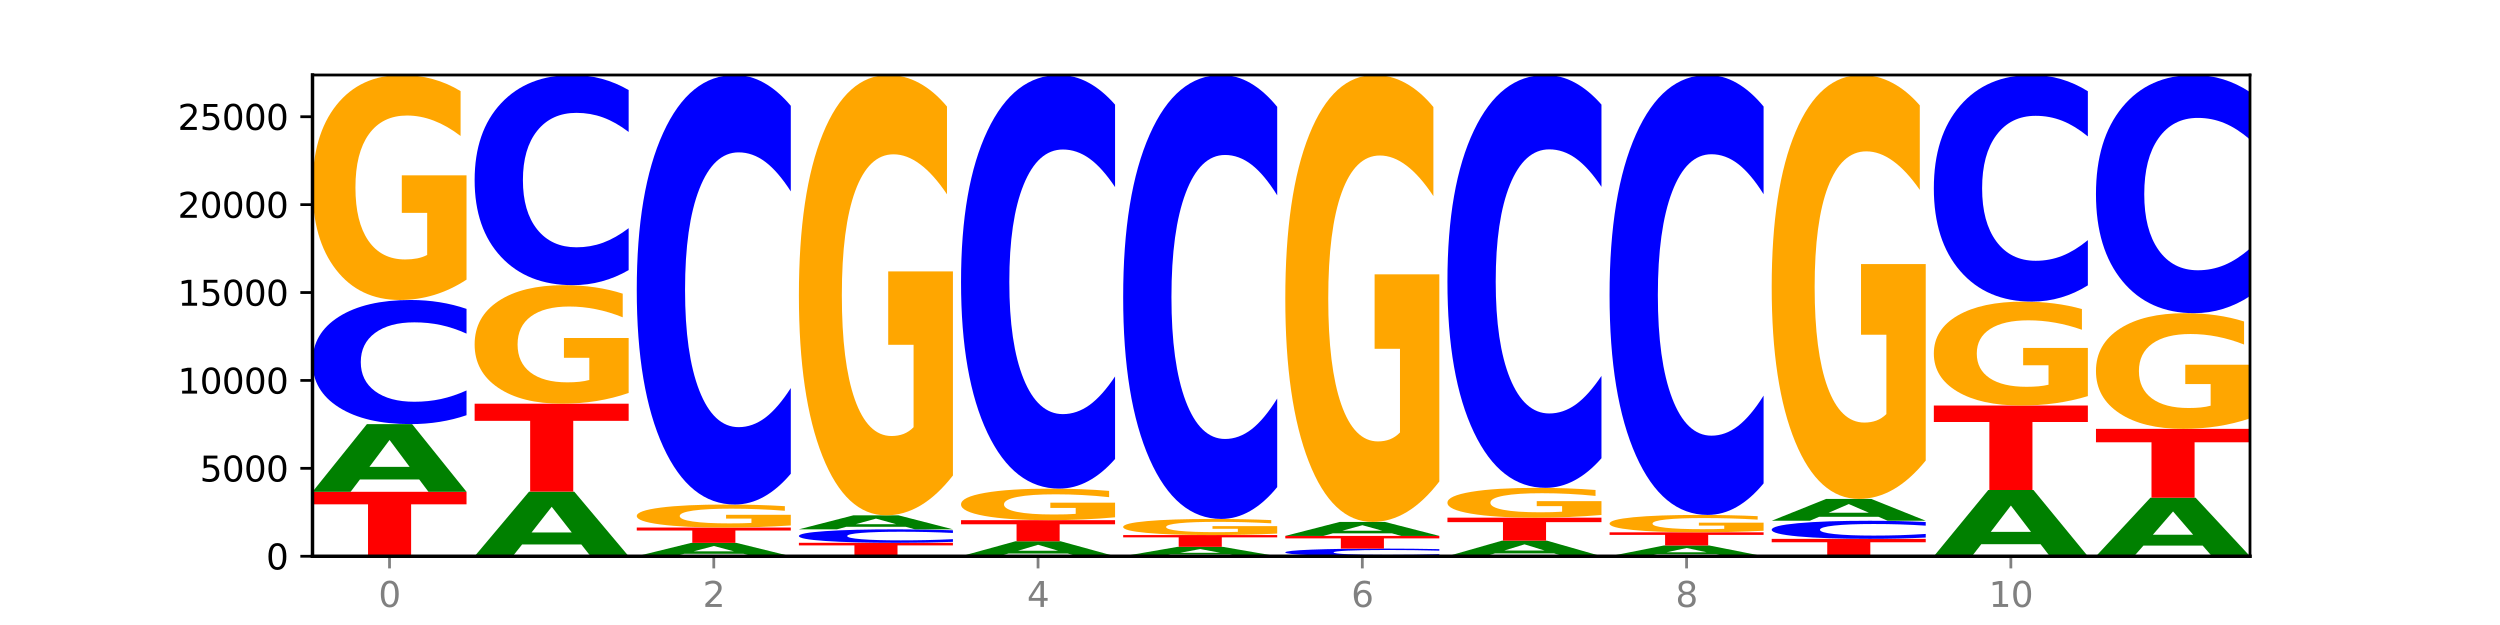
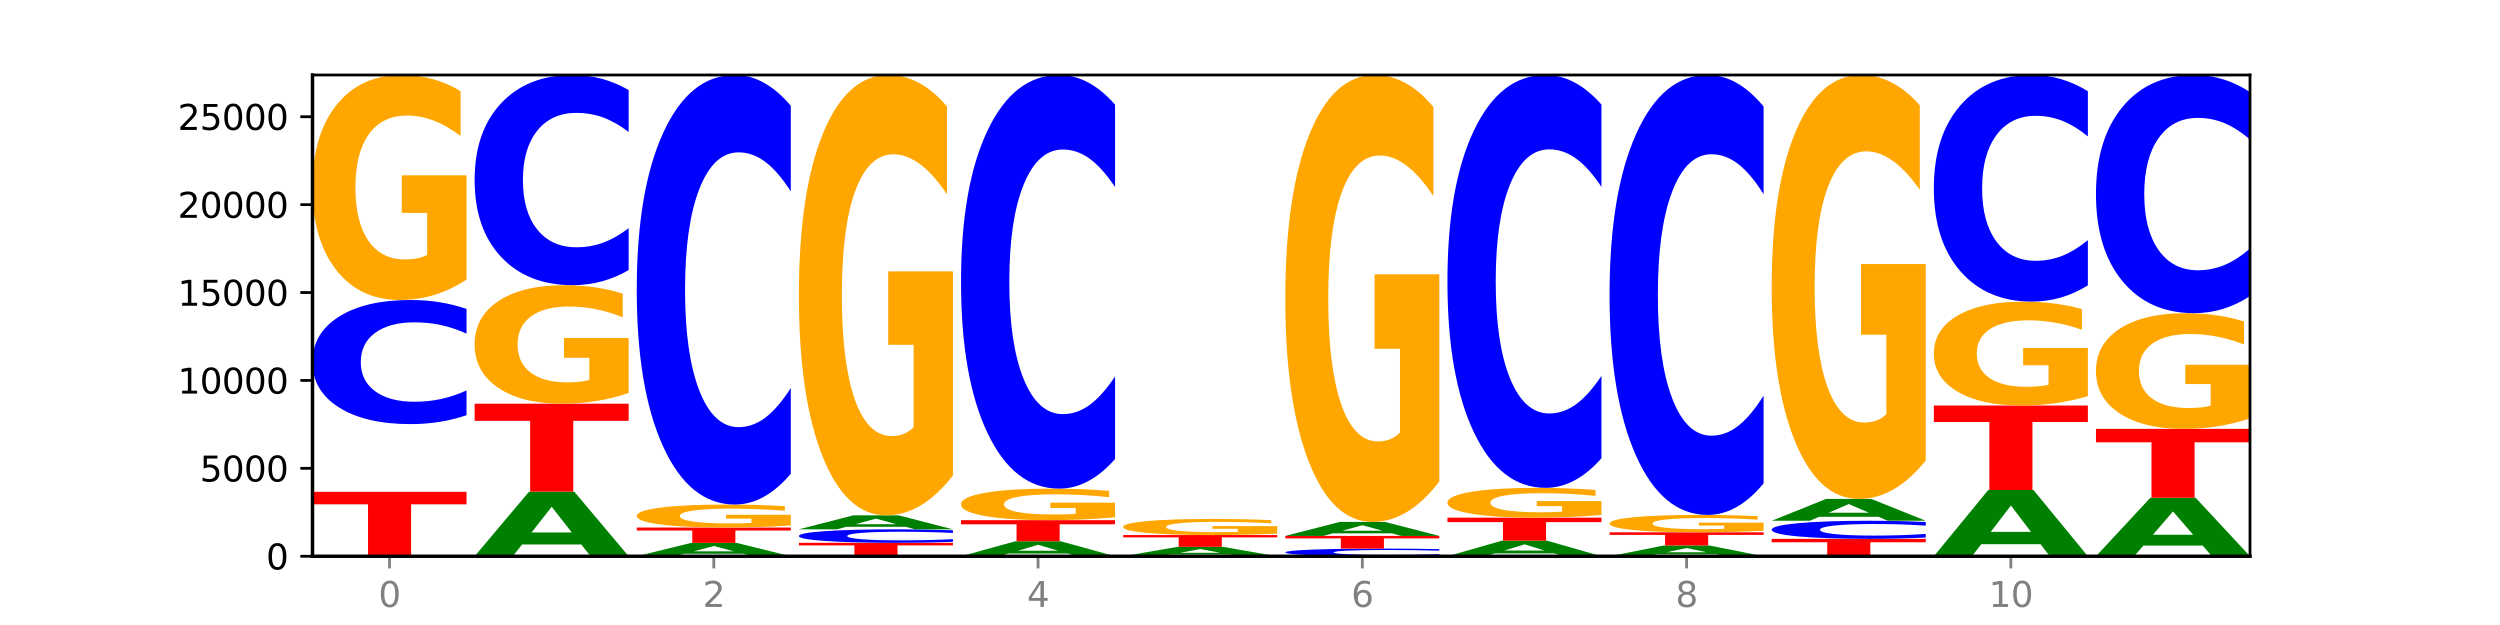
<svg xmlns="http://www.w3.org/2000/svg" xmlns:xlink="http://www.w3.org/1999/xlink" width="720pt" height="180pt" viewBox="0 0 720 180" version="1.1">
  <defs>
    <style type="text/css">*{stroke-linejoin: round; stroke-linecap: butt}</style>
  </defs>
  <g id="figure_1">
    <g id="patch_1">
      <path d="M 0 180  L 720 180  L 720 0  L 0 0  z " style="fill: #ffffff" />
    </g>
    <g id="axes_1">
      <g id="patch_2">
        <path d="M 90 160.2  L 648 160.2  L 648 21.6  L 90 21.6  z " style="fill: #ffffff" />
      </g>
      <g id="line2d_1">
        <path d="M 90 160.2  L 648 160.2  " clip-path="url(#pa7a9533054)" style="fill: none; stroke: #000000; stroke-width: 0.5; stroke-linecap: square" />
      </g>
      <g id="patch_3">
        <path d="M 90 141.633  L 134.36 141.633  L 134.36 145.254  L 118.401 145.254  L 118.401 160.2  L 105.99 160.2  L 105.99 145.254  L 90 145.254  L 90 141.633  z " clip-path="url(#pa7a9533054)" style="fill: #ff0000" />
      </g>
      <g id="patch_4">
-         <path d="M 120.728 138.082  L 103.668 138.082  L 100.974 141.633  L 90 141.633  L 105.672 122.144  L 118.687 122.144  L 134.36 141.633  L 123.395 141.633  L 120.728 138.082  z M 106.389 134.465  L 117.98 134.465  L 112.194 126.713  L 106.389 134.465  z " clip-path="url(#pa7a9533054)" style="fill: #008000" />
-       </g>
+         </g>
      <g id="patch_5">
        <path d="M 134.36 119.581  Q 130.649 120.851 126.637 121.494  Q 122.624 122.144 118.254 122.144  Q 105.222 122.144 97.611 117.329  Q 90 112.514 90 104.281  Q 90 96.018 97.611 91.211  Q 105.222 86.396 118.254 86.396  Q 122.624 86.396 126.637 87.046  Q 130.649 87.688 134.36 88.958  L 134.36 96.084  Q 130.616 94.401 126.983 93.618  Q 123.351 92.835 119.339 92.835  Q 112.141 92.835 108.017 95.885  Q 103.904 98.927 103.904 104.281  Q 103.904 109.612 108.017 112.662  Q 112.141 115.704 119.339 115.704  Q 123.351 115.704 126.983 114.922  Q 130.616 114.132 134.36 112.448  L 134.36 119.581  z " clip-path="url(#pa7a9533054)" style="fill: #0000ff" />
      </g>
      <g id="patch_6">
        <path d="M 134.36 80.534  Q 129.886 83.465 125.074 84.937  Q 120.263 86.396 115.133 86.396  Q 103.541 86.396 96.77 77.669  Q 90 68.942 90 54.018  Q 90 38.92 96.89 30.26  Q 103.789 21.6 115.789 21.6  Q 120.412 21.6 124.647 22.778  Q 128.892 23.942 132.65 26.245  L 132.65 39.161  Q 128.773 36.203 124.935 34.744  Q 121.098 33.272 117.24 33.272  Q 110.102 33.272 106.235 38.652  Q 102.367 44.02 102.367 54.018  Q 102.367 63.923 106.096 69.33  Q 109.824 74.725 116.684 74.725  Q 118.553 74.725 120.153 74.417  Q 121.754 74.095 123.026 73.426  L 123.026 61.3  L 115.719 61.3  L 115.719 50.498  L 134.36 50.498  L 134.36 80.534  z " clip-path="url(#pa7a9533054)" style="fill: #ffa600" />
      </g>
      <g id="patch_7">
        <path d="M 167.423 156.81  L 150.363 156.81  L 147.669 160.2  L 136.695 160.2  L 152.367 141.592  L 165.382 141.592  L 181.054 160.2  L 170.089 160.2  L 167.423 156.81  z M 153.083 153.357  L 164.675 153.357  L 158.888 145.955  L 153.083 153.357  z " clip-path="url(#pa7a9533054)" style="fill: #008000" />
      </g>
      <g id="patch_8">
        <path d="M 136.695 116.265  L 181.054 116.265  L 181.054 121.204  L 165.095 121.204  L 165.095 141.592  L 152.685 141.592  L 152.685 121.204  L 136.695 121.204  L 136.695 116.265  z " clip-path="url(#pa7a9533054)" style="fill: #ff0000" />
      </g>
      <g id="patch_9">
        <path d="M 181.054 113.176  Q 176.581 114.721 171.769 115.496  Q 166.957 116.265 161.827 116.265  Q 150.235 116.265 143.465 111.667  Q 136.695 107.07 136.695 99.207  Q 136.695 91.253 143.584 86.69  Q 150.484 82.128 162.483 82.128  Q 167.106 82.128 171.341 82.748  Q 175.586 83.362 179.344 84.575  L 179.344 91.38  Q 175.467 89.821 171.63 89.052  Q 167.792 88.277 163.935 88.277  Q 156.797 88.277 152.929 91.112  Q 149.062 93.939 149.062 99.207  Q 149.062 104.425 152.79 107.274  Q 156.518 110.116 163.378 110.116  Q 165.247 110.116 166.848 109.954  Q 168.448 109.784 169.721 109.432  L 169.721 103.043  L 162.414 103.043  L 162.414 97.352  L 181.054 97.352  L 181.054 113.176  z " clip-path="url(#pa7a9533054)" style="fill: #ffa600" />
      </g>
      <g id="patch_10">
        <path d="M 181.054 77.789  Q 177.344 79.94 173.331 81.027  Q 169.319 82.128 164.949 82.128  Q 151.917 82.128 144.306 73.976  Q 136.695 65.824 136.695 51.883  Q 136.695 37.892 144.306 29.752  Q 151.917 21.6 164.949 21.6  Q 169.319 21.6 173.331 22.7  Q 177.344 23.788 181.054 25.939  L 181.054 38.004  Q 177.31 35.153 173.678 33.828  Q 170.045 32.503 166.033 32.503  Q 158.835 32.503 154.711 37.667  Q 150.598 42.818 150.598 51.883  Q 150.598 60.91 154.711 66.074  Q 158.835 71.225 166.033 71.225  Q 170.045 71.225 173.678 69.9  Q 177.31 68.562 181.054 65.711  L 181.054 77.789  z " clip-path="url(#pa7a9533054)" style="fill: #0000ff" />
      </g>
      <g id="patch_11">
        <path d="M 214.117 159.498  L 197.057 159.498  L 194.363 160.2  L 183.389 160.2  L 199.062 156.347  L 212.077 156.347  L 227.749 160.2  L 216.784 160.2  L 214.117 159.498  z M 199.778 158.783  L 211.369 158.783  L 205.583 157.25  L 199.778 158.783  z " clip-path="url(#pa7a9533054)" style="fill: #008000" />
      </g>
      <g id="patch_12">
        <path d="M 183.389 151.931  L 227.749 151.931  L 227.749 152.793  L 211.79 152.793  L 211.79 156.347  L 199.379 156.347  L 199.379 152.793  L 183.389 152.793  L 183.389 151.931  z " clip-path="url(#pa7a9533054)" style="fill: #ff0000" />
      </g>
      <g id="patch_13">
        <path d="M 227.749 151.332  Q 223.275 151.632 218.463 151.782  Q 213.652 151.931 208.522 151.931  Q 196.93 151.931 190.159 151.039  Q 183.389 150.146 183.389 148.62  Q 183.389 147.075 190.279 146.189  Q 197.178 145.304 209.178 145.304  Q 213.801 145.304 218.036 145.424  Q 222.281 145.543 226.039 145.779  L 226.039 147.1  Q 222.162 146.797 218.324 146.648  Q 214.487 146.497 210.629 146.497  Q 203.491 146.497 199.624 147.048  Q 195.757 147.597 195.757 148.62  Q 195.757 149.633 199.485 150.186  Q 203.213 150.738 210.073 150.738  Q 211.942 150.738 213.542 150.706  Q 215.143 150.673 216.415 150.605  L 216.415 149.364  L 209.108 149.364  L 209.108 148.259  L 227.749 148.259  L 227.749 151.332  z " clip-path="url(#pa7a9533054)" style="fill: #ffa600" />
      </g>
      <g id="patch_14">
        <path d="M 227.749 136.437  Q 224.038 140.832 220.026 143.055  Q 216.014 145.304 211.644 145.304  Q 198.612 145.304 191 128.643  Q 183.389 111.982 183.389 83.49  Q 183.389 54.896 191 38.261  Q 198.612 21.6 211.644 21.6  Q 216.014 21.6 220.026 23.849  Q 224.038 26.072 227.749 30.467  L 227.749 55.126  Q 224.005 49.3 220.372 46.591  Q 216.74 43.882 212.728 43.882  Q 205.53 43.882 201.406 54.436  Q 197.293 64.964 197.293 83.49  Q 197.293 101.94 201.406 112.493  Q 205.53 123.021 212.728 123.021  Q 216.74 123.021 220.372 120.312  Q 224.005 117.578 227.749 111.752  L 227.749 136.437  z " clip-path="url(#pa7a9533054)" style="fill: #0000ff" />
      </g>
      <g id="patch_15">
        <path d="M 230.084 156.327  L 274.444 156.327  L 274.444 157.082  L 258.484 157.082  L 258.484 160.2  L 246.074 160.2  L 246.074 157.082  L 230.084 157.082  L 230.084 156.327  z " clip-path="url(#pa7a9533054)" style="fill: #ff0000" />
      </g>
      <g id="patch_16">
        <path d="M 274.444 156.048  Q 270.733 156.186 266.721 156.256  Q 262.708 156.327 258.338 156.327  Q 245.306 156.327 237.695 155.803  Q 230.084 155.28 230.084 154.386  Q 230.084 153.488 237.695 152.966  Q 245.306 152.443 258.338 152.443  Q 262.708 152.443 266.721 152.513  Q 270.733 152.583 274.444 152.721  L 274.444 153.495  Q 270.699 153.313 267.067 153.227  Q 263.435 153.142 259.422 153.142  Q 252.224 153.142 248.1 153.474  Q 243.987 153.804 243.987 154.386  Q 243.987 154.965 248.1 155.296  Q 252.224 155.627 259.422 155.627  Q 263.435 155.627 267.067 155.542  Q 270.699 155.456 274.444 155.273  L 274.444 156.048  z " clip-path="url(#pa7a9533054)" style="fill: #0000ff" />
      </g>
      <g id="patch_17">
        <path d="M 260.812 151.71  L 243.752 151.71  L 241.058 152.443  L 230.084 152.443  L 245.756 148.418  L 258.771 148.418  L 274.444 152.443  L 263.478 152.443  L 260.812 151.71  z M 246.473 150.962  L 258.064 150.962  L 252.277 149.361  L 246.473 150.962  z " clip-path="url(#pa7a9533054)" style="fill: #008000" />
      </g>
      <g id="patch_18">
        <path d="M 274.444 136.943  Q 269.97 142.68 265.158 145.562  Q 260.346 148.418 255.216 148.418  Q 243.624 148.418 236.854 131.337  Q 230.084 114.257 230.084 85.048  Q 230.084 55.498 236.973 38.549  Q 243.873 21.6 255.872 21.6  Q 260.495 21.6 264.73 23.905  Q 268.976 26.184 272.734 30.69  L 272.734 55.97  Q 268.856 50.18 265.019 47.325  Q 261.181 44.443 257.324 44.443  Q 250.186 44.443 246.318 54.974  Q 242.451 65.479 242.451 85.048  Q 242.451 104.433 246.179 115.017  Q 249.907 125.574 256.767 125.574  Q 258.636 125.574 260.237 124.972  Q 261.837 124.343 263.11 123.033  L 263.11 99.299  L 255.803 99.299  L 255.803 78.158  L 274.444 78.158  L 274.444 136.943  z " clip-path="url(#pa7a9533054)" style="fill: #ffa600" />
      </g>
      <g id="patch_19">
        <path d="M 307.506 159.414  L 290.446 159.414  L 287.753 160.2  L 276.778 160.2  L 292.451 155.886  L 305.466 155.886  L 321.138 160.2  L 310.173 160.2  L 307.506 159.414  z M 293.167 158.613  L 304.758 158.613  L 298.972 156.897  L 293.167 158.613  z " clip-path="url(#pa7a9533054)" style="fill: #008000" />
      </g>
      <g id="patch_20">
        <path d="M 276.778 149.81  L 321.138 149.81  L 321.138 150.995  L 305.179 150.995  L 305.179 155.886  L 292.768 155.886  L 292.768 150.995  L 276.778 150.995  L 276.778 149.81  z " clip-path="url(#pa7a9533054)" style="fill: #ff0000" />
      </g>
      <g id="patch_21">
        <path d="M 321.138 148.988  Q 316.664 149.399 311.853 149.605  Q 307.041 149.81 301.911 149.81  Q 290.319 149.81 283.549 148.587  Q 276.778 147.363 276.778 145.271  Q 276.778 143.154 283.668 141.94  Q 290.567 140.726 302.567 140.726  Q 307.19 140.726 311.425 140.891  Q 315.67 141.055 319.428 141.377  L 319.428 143.188  Q 315.551 142.773 311.713 142.569  Q 307.876 142.362 304.018 142.362  Q 296.88 142.362 293.013 143.117  Q 289.146 143.869 289.146 145.271  Q 289.146 146.659 292.874 147.418  Q 296.602 148.174 303.462 148.174  Q 305.331 148.174 306.931 148.131  Q 308.532 148.086 309.805 147.992  L 309.805 146.292  L 302.497 146.292  L 302.497 144.777  L 321.138 144.777  L 321.138 148.988  z " clip-path="url(#pa7a9533054)" style="fill: #ffa600" />
      </g>
      <g id="patch_22">
        <path d="M 321.138 132.187  Q 317.427 136.42 313.415 138.561  Q 309.403 140.726 305.033 140.726  Q 292.001 140.726 284.389 124.682  Q 276.778 108.638 276.778 81.2  Q 276.778 53.664 284.389 37.644  Q 292.001 21.6 305.033 21.6  Q 309.403 21.6 313.415 23.765  Q 317.427 25.906 321.138 30.139  L 321.138 53.885  Q 317.394 48.275 313.762 45.666  Q 310.129 43.058 306.117 43.058  Q 298.919 43.058 294.795 53.221  Q 290.682 63.359 290.682 81.2  Q 290.682 98.967 294.795 109.13  Q 298.919 119.268 306.117 119.268  Q 310.129 119.268 313.762 116.66  Q 317.394 114.027 321.138 108.416  L 321.138 132.187  z " clip-path="url(#pa7a9533054)" style="fill: #0000ff" />
      </g>
      <g id="patch_23">
        <path d="M 354.201 159.707  L 337.141 159.707  L 334.447 160.2  L 323.473 160.2  L 339.145 157.491  L 352.16 157.491  L 367.833 160.2  L 356.867 160.2  L 354.201 159.707  z M 339.862 159.204  L 351.453 159.204  L 345.666 158.126  L 339.862 159.204  z " clip-path="url(#pa7a9533054)" style="fill: #008000" />
      </g>
      <g id="patch_24">
        <path d="M 323.473 154.099  L 367.833 154.099  L 367.833 154.76  L 351.873 154.76  L 351.873 157.491  L 339.463 157.491  L 339.463 154.76  L 323.473 154.76  L 323.473 154.099  z " clip-path="url(#pa7a9533054)" style="fill: #ff0000" />
      </g>
      <g id="patch_25">
        <path d="M 367.833 153.679  Q 363.359 153.889 358.547 153.994  Q 353.735 154.099 348.605 154.099  Q 337.013 154.099 330.243 153.473  Q 323.473 152.848 323.473 151.779  Q 323.473 150.697 330.362 150.076  Q 337.262 149.456 349.262 149.456  Q 353.884 149.456 358.12 149.54  Q 362.365 149.623 366.123 149.788  L 366.123 150.714  Q 362.245 150.502 358.408 150.397  Q 354.57 150.292 350.713 150.292  Q 343.575 150.292 339.708 150.677  Q 335.84 151.062 335.84 151.779  Q 335.84 152.488 339.568 152.876  Q 343.297 153.262 350.156 153.262  Q 352.025 153.262 353.626 153.24  Q 355.227 153.217 356.499 153.169  L 356.499 152.3  L 349.192 152.3  L 349.192 151.526  L 367.833 151.526  L 367.833 153.679  z " clip-path="url(#pa7a9533054)" style="fill: #ffa600" />
      </g>
      <g id="patch_26">
-         <path d="M 367.833 140.291  Q 364.122 144.834 360.11 147.131  Q 356.097 149.456 351.727 149.456  Q 338.695 149.456 331.084 132.236  Q 323.473 115.016 323.473 85.567  Q 323.473 56.013 331.084 38.82  Q 338.695 21.6 351.727 21.6  Q 356.097 21.6 360.11 23.924  Q 364.122 26.222 367.833 30.765  L 367.833 56.251  Q 364.088 50.229 360.456 47.43  Q 356.824 44.63 352.811 44.63  Q 345.614 44.63 341.489 55.538  Q 337.376 66.419 337.376 85.567  Q 337.376 104.636 341.489 115.544  Q 345.614 126.425 352.811 126.425  Q 356.824 126.425 360.456 123.626  Q 364.088 120.8 367.833 114.778  L 367.833 140.291  z " clip-path="url(#pa7a9533054)" style="fill: #0000ff" />
-       </g>
+         </g>
      <g id="patch_27">
        <path d="M 414.527 160.042  Q 410.817 160.12 406.804 160.16  Q 402.792 160.2 398.422 160.2  Q 385.39 160.2 377.779 159.903  Q 370.167 159.607 370.167 159.099  Q 370.167 158.59 377.779 158.294  Q 385.39 157.997 398.422 157.997  Q 402.792 157.997 406.804 158.037  Q 410.817 158.077 414.527 158.155  L 414.527 158.594  Q 410.783 158.491 407.151 158.442  Q 403.518 158.394 399.506 158.394  Q 392.308 158.394 388.184 158.582  Q 384.071 158.77 384.071 159.099  Q 384.071 159.428 388.184 159.616  Q 392.308 159.803 399.506 159.803  Q 403.518 159.803 407.151 159.755  Q 410.783 159.706 414.527 159.603  L 414.527 160.042  z " clip-path="url(#pa7a9533054)" style="fill: #0000ff" />
      </g>
      <g id="patch_28">
        <path d="M 370.167 154.342  L 414.527 154.342  L 414.527 155.055  L 398.568 155.055  L 398.568 157.997  L 386.158 157.997  L 386.158 155.055  L 370.167 155.055  L 370.167 154.342  z " clip-path="url(#pa7a9533054)" style="fill: #ff0000" />
      </g>
      <g id="patch_29">
        <path d="M 400.895 153.608  L 383.835 153.608  L 381.142 154.342  L 370.167 154.342  L 385.84 150.316  L 398.855 150.316  L 414.527 154.342  L 403.562 154.342  L 400.895 153.608  z M 386.556 152.861  L 398.147 152.861  L 392.361 151.26  L 386.556 152.861  z " clip-path="url(#pa7a9533054)" style="fill: #008000" />
      </g>
      <g id="patch_30">
        <path d="M 414.527 138.67  Q 410.053 144.493 405.242 147.418  Q 400.43 150.316 395.3 150.316  Q 383.708 150.316 376.938 132.98  Q 370.167 115.645 370.167 85.998  Q 370.167 56.006 377.057 38.803  Q 383.956 21.6 395.956 21.6  Q 400.579 21.6 404.814 23.94  Q 409.059 26.253 412.817 30.826  L 412.817 56.484  Q 408.94 50.608 405.102 47.71  Q 401.265 44.785 397.408 44.785  Q 390.269 44.785 386.402 55.474  Q 382.535 66.136 382.535 85.998  Q 382.535 105.674 386.263 116.416  Q 389.991 127.131 396.851 127.131  Q 398.72 127.131 400.321 126.519  Q 401.921 125.881 403.194 124.552  L 403.194 100.462  L 395.887 100.462  L 395.887 79.005  L 414.527 79.005  L 414.527 138.67  z " clip-path="url(#pa7a9533054)" style="fill: #ffa600" />
      </g>
      <g id="patch_31">
        <path d="M 447.59 159.384  L 430.53 159.384  L 427.836 160.2  L 416.862 160.2  L 432.534 155.719  L 445.549 155.719  L 461.222 160.2  L 450.257 160.2  L 447.59 159.384  z M 433.251 158.552  L 444.842 158.552  L 439.055 156.77  L 433.251 158.552  z " clip-path="url(#pa7a9533054)" style="fill: #008000" />
      </g>
      <g id="patch_32">
        <path d="M 416.862 149.086  L 461.222 149.086  L 461.222 150.379  L 445.263 150.379  L 445.263 155.719  L 432.852 155.719  L 432.852 150.379  L 416.862 150.379  L 416.862 149.086  z " clip-path="url(#pa7a9533054)" style="fill: #ff0000" />
      </g>
      <g id="patch_33">
        <path d="M 461.222 148.309  Q 456.748 148.697 451.936 148.893  Q 447.124 149.086 441.995 149.086  Q 430.403 149.086 423.632 147.929  Q 416.862 146.773 416.862 144.795  Q 416.862 142.794 423.752 141.646  Q 430.651 140.498 442.651 140.498  Q 447.274 140.498 451.509 140.654  Q 455.754 140.809 459.512 141.114  L 459.512 142.826  Q 455.635 142.434 451.797 142.24  Q 447.96 142.045 444.102 142.045  Q 436.964 142.045 433.097 142.758  Q 429.229 143.47 429.229 144.795  Q 429.229 146.107 432.958 146.824  Q 436.686 147.539 443.545 147.539  Q 445.414 147.539 447.015 147.498  Q 448.616 147.456 449.888 147.367  L 449.888 145.76  L 442.581 145.76  L 442.581 144.328  L 461.222 144.328  L 461.222 148.309  z " clip-path="url(#pa7a9533054)" style="fill: #ffa600" />
      </g>
      <g id="patch_34">
        <path d="M 461.222 131.976  Q 457.511 136.2 453.499 138.337  Q 449.486 140.498 445.116 140.498  Q 432.084 140.498 424.473 124.485  Q 416.862 108.471 416.862 81.086  Q 416.862 53.603 424.473 37.614  Q 432.084 21.6 445.116 21.6  Q 449.486 21.6 453.499 23.761  Q 457.511 25.898 461.222 30.123  L 461.222 53.824  Q 457.478 48.224 453.845 45.62  Q 450.213 43.017 446.2 43.017  Q 439.003 43.017 434.879 53.161  Q 430.766 63.28 430.766 81.086  Q 430.766 98.819 434.879 108.962  Q 439.003 119.081 446.2 119.081  Q 450.213 119.081 453.845 116.478  Q 457.478 113.85 461.222 108.25  L 461.222 131.976  z " clip-path="url(#pa7a9533054)" style="fill: #0000ff" />
      </g>
      <g id="patch_35">
        <path d="M 494.285 159.635  L 477.225 159.635  L 474.531 160.2  L 463.556 160.2  L 479.229 157.096  L 492.244 157.096  L 507.916 160.2  L 496.951 160.2  L 494.285 159.635  z M 479.945 159.059  L 491.536 159.059  L 485.75 157.824  L 479.945 159.059  z " clip-path="url(#pa7a9533054)" style="fill: #008000" />
      </g>
      <g id="patch_36">
        <path d="M 463.556 153.309  L 507.916 153.309  L 507.916 154.047  L 491.957 154.047  L 491.957 157.096  L 479.547 157.096  L 479.547 154.047  L 463.556 154.047  L 463.556 153.309  z " clip-path="url(#pa7a9533054)" style="fill: #ff0000" />
      </g>
      <g id="patch_37">
        <path d="M 507.916 152.855  Q 503.443 153.082 498.631 153.196  Q 493.819 153.309 488.689 153.309  Q 477.097 153.309 470.327 152.634  Q 463.556 151.958 463.556 150.804  Q 463.556 149.636 470.446 148.966  Q 477.346 148.296 489.345 148.296  Q 493.968 148.296 498.203 148.387  Q 502.448 148.477 506.206 148.655  L 506.206 149.655  Q 502.329 149.426 498.492 149.313  Q 494.654 149.199 490.797 149.199  Q 483.659 149.199 479.791 149.615  Q 475.924 150.03 475.924 150.804  Q 475.924 151.57 479.652 151.988  Q 483.38 152.406 490.24 152.406  Q 492.109 152.406 493.71 152.382  Q 495.31 152.357 496.583 152.305  L 496.583 151.367  L 489.276 151.367  L 489.276 150.532  L 507.916 150.532  L 507.916 152.855  z " clip-path="url(#pa7a9533054)" style="fill: #ffa600" />
      </g>
      <g id="patch_38">
        <path d="M 507.916 139.214  Q 504.206 143.716 500.193 145.993  Q 496.181 148.296 491.811 148.296  Q 478.779 148.296 471.168 131.232  Q 463.556 114.168 463.556 84.987  Q 463.556 55.701 471.168 38.664  Q 478.779 21.6 491.811 21.6  Q 496.181 21.6 500.193 23.903  Q 504.206 26.18 507.916 30.681  L 507.916 55.937  Q 504.172 49.97 500.54 47.196  Q 496.907 44.422 492.895 44.422  Q 485.697 44.422 481.573 55.23  Q 477.46 66.013 477.46 84.987  Q 477.46 103.883 481.573 114.692  Q 485.697 125.474 492.895 125.474  Q 496.907 125.474 500.54 122.7  Q 504.172 119.9 507.916 113.933  L 507.916 139.214  z " clip-path="url(#pa7a9533054)" style="fill: #0000ff" />
      </g>
      <g id="patch_39">
        <path d="M 510.251 155.187  L 554.611 155.187  L 554.611 156.165  L 538.652 156.165  L 538.652 160.2  L 526.241 160.2  L 526.241 156.165  L 510.251 156.165  L 510.251 155.187  z " clip-path="url(#pa7a9533054)" style="fill: #ff0000" />
      </g>
      <g id="patch_40">
        <path d="M 554.611 154.814  Q 550.9 154.999 546.888 155.093  Q 542.875 155.187 538.505 155.187  Q 525.474 155.187 517.862 154.486  Q 510.251 153.784 510.251 152.584  Q 510.251 151.379 517.862 150.679  Q 525.474 149.977 538.505 149.977  Q 542.875 149.977 546.888 150.072  Q 550.9 150.165 554.611 150.35  L 554.611 151.389  Q 550.867 151.144 547.234 151.03  Q 543.602 150.916 539.59 150.916  Q 532.392 150.916 528.268 151.36  Q 524.155 151.803 524.155 152.584  Q 524.155 153.361 528.268 153.805  Q 532.392 154.249 539.59 154.249  Q 543.602 154.249 547.234 154.135  Q 550.867 154.019 554.611 153.774  L 554.611 154.814  z " clip-path="url(#pa7a9533054)" style="fill: #0000ff" />
      </g>
      <g id="patch_41">
        <path d="M 540.979 148.832  L 523.919 148.832  L 521.225 149.977  L 510.251 149.977  L 525.923 143.693  L 538.938 143.693  L 554.611 149.977  L 543.646 149.977  L 540.979 148.832  z M 526.64 147.666  L 538.231 147.666  L 532.445 145.167  L 526.64 147.666  z " clip-path="url(#pa7a9533054)" style="fill: #008000" />
      </g>
      <g id="patch_42">
        <path d="M 554.611 132.647  Q 550.137 138.17 545.325 140.944  Q 540.514 143.693 535.384 143.693  Q 523.792 143.693 517.021 127.249  Q 510.251 110.806 510.251 82.685  Q 510.251 54.236 517.141 37.918  Q 524.04 21.6 536.04 21.6  Q 540.663 21.6 544.898 23.819  Q 549.143 26.014 552.901 30.352  L 552.901 54.69  Q 549.024 49.116 545.186 46.367  Q 541.349 43.592 537.491 43.592  Q 530.353 43.592 526.486 53.731  Q 522.619 63.845 522.619 82.685  Q 522.619 101.348 526.347 111.537  Q 530.075 121.701 536.935 121.701  Q 538.804 121.701 540.404 121.121  Q 542.005 120.516 543.277 119.255  L 543.277 96.405  L 535.97 96.405  L 535.97 76.051  L 554.611 76.051  L 554.611 132.647  z " clip-path="url(#pa7a9533054)" style="fill: #ffa600" />
      </g>
      <g id="patch_43">
        <path d="M 587.674 156.724  L 570.614 156.724  L 567.92 160.2  L 556.946 160.2  L 572.618 141.121  L 585.633 141.121  L 601.305 160.2  L 590.34 160.2  L 587.674 156.724  z M 573.335 153.183  L 584.926 153.183  L 579.139 145.594  L 573.335 153.183  z " clip-path="url(#pa7a9533054)" style="fill: #008000" />
      </g>
      <g id="patch_44">
        <path d="M 556.946 116.792  L 601.305 116.792  L 601.305 121.537  L 585.346 121.537  L 585.346 141.121  L 572.936 141.121  L 572.936 121.537  L 556.946 121.537  L 556.946 116.792  z " clip-path="url(#pa7a9533054)" style="fill: #ff0000" />
      </g>
      <g id="patch_45">
        <path d="M 601.305 114.084  Q 596.832 115.438 592.02 116.118  Q 587.208 116.792 582.078 116.792  Q 570.486 116.792 563.716 112.761  Q 556.946 108.73 556.946 101.836  Q 556.946 94.862 563.835 90.862  Q 570.735 86.862 582.734 86.862  Q 587.357 86.862 591.592 87.406  Q 595.838 87.944 599.595 89.007  L 599.595 94.973  Q 595.718 93.607 591.881 92.933  Q 588.043 92.253 584.186 92.253  Q 577.048 92.253 573.18 94.739  Q 569.313 97.218 569.313 101.836  Q 569.313 106.411 573.041 108.909  Q 576.769 111.4 583.629 111.4  Q 585.498 111.4 587.099 111.258  Q 588.699 111.11 589.972 110.801  L 589.972 105.199  L 582.665 105.199  L 582.665 100.21  L 601.305 100.21  L 601.305 114.084  z " clip-path="url(#pa7a9533054)" style="fill: #ffa600" />
      </g>
      <g id="patch_46">
        <path d="M 601.305 82.184  Q 597.595 84.503 593.582 85.676  Q 589.57 86.862 585.2 86.862  Q 572.168 86.862 564.557 78.072  Q 556.946 69.283 556.946 54.251  Q 556.946 39.166 564.557 30.39  Q 572.168 21.6 585.2 21.6  Q 589.57 21.6 593.582 22.786  Q 597.595 23.959 601.305 26.278  L 601.305 39.287  Q 597.561 36.214 593.929 34.785  Q 590.297 33.356 586.284 33.356  Q 579.086 33.356 574.962 38.923  Q 570.849 44.477 570.849 54.251  Q 570.849 63.985 574.962 69.552  Q 579.086 75.106 586.284 75.106  Q 590.297 75.106 593.929 73.677  Q 597.561 72.235 601.305 69.161  L 601.305 82.184  z " clip-path="url(#pa7a9533054)" style="fill: #0000ff" />
      </g>
      <g id="patch_47">
        <path d="M 634.368 157.129  L 617.308 157.129  L 614.614 160.2  L 603.64 160.2  L 619.313 143.344  L 632.328 143.344  L 648 160.2  L 637.035 160.2  L 634.368 157.129  z M 620.029 154.001  L 631.62 154.001  L 625.834 147.296  L 620.029 154.001  z " clip-path="url(#pa7a9533054)" style="fill: #008000" />
      </g>
      <g id="patch_48">
        <path d="M 603.64 123.511  L 648 123.511  L 648 127.379  L 632.041 127.379  L 632.041 143.344  L 619.63 143.344  L 619.63 127.379  L 603.64 127.379  L 603.64 123.511  z " clip-path="url(#pa7a9533054)" style="fill: #ff0000" />
      </g>
      <g id="patch_49">
        <path d="M 648 120.496  Q 643.526 122.004 638.714 122.761  Q 633.903 123.511 628.773 123.511  Q 617.181 123.511 610.41 119.023  Q 603.64 114.536 603.64 106.863  Q 603.64 99.099 610.53 94.646  Q 617.429 90.194 629.429 90.194  Q 634.052 90.194 638.287 90.799  Q 642.532 91.398 646.29 92.582  L 646.29 99.223  Q 642.413 97.702 638.575 96.952  Q 634.738 96.195 630.88 96.195  Q 623.742 96.195 619.875 98.962  Q 616.008 101.721 616.008 106.863  Q 616.008 111.955 619.736 114.736  Q 623.464 117.509 630.324 117.509  Q 632.193 117.509 633.793 117.351  Q 635.394 117.186 636.666 116.842  L 636.666 110.606  L 629.359 110.606  L 629.359 105.052  L 648 105.052  L 648 120.496  z " clip-path="url(#pa7a9533054)" style="fill: #ffa600" />
      </g>
      <g id="patch_50">
        <path d="M 648 85.277  Q 644.289 87.714 640.277 88.947  Q 636.265 90.194 631.895 90.194  Q 618.863 90.194 611.251 80.955  Q 603.64 71.717 603.64 55.918  Q 603.64 40.063 611.251 30.838  Q 618.863 21.6 631.895 21.6  Q 636.265 21.6 640.277 22.847  Q 644.289 24.08 648 26.517  L 648 40.19  Q 644.256 36.96 640.623 35.458  Q 636.991 33.956 632.979 33.956  Q 625.781 33.956 621.657 39.808  Q 617.544 45.645 617.544 55.918  Q 617.544 66.148 621.657 72  Q 625.781 77.838 632.979 77.838  Q 636.991 77.838 640.623 76.336  Q 644.256 74.82 648 71.589  L 648 85.277  z " clip-path="url(#pa7a9533054)" style="fill: #0000ff" />
      </g>
      <g id="matplotlib.axis_1">
        <g id="xtick_1">
          <g id="line2d_2">
            <defs>
              <path id="m8dd291dcad" d="M 0 0  L 0 3.5  " style="stroke: #808080; stroke-width: 0.8" />
            </defs>
            <g>
              <use xlink:href="#m8dd291dcad" x="112.18" y="160.2" style="fill: #808080; stroke: #808080; stroke-width: 0.8" />
            </g>
          </g>
          <g id="text_1">
            <g style="fill: #808080" transform="translate(108.999 174.798) scale(0.1 -0.1)">
              <defs>
                <path id="DejaVuSans-30" d="M 2034 4250  Q 1547 4250 1301 3770  Q 1056 3291 1056 2328  Q 1056 1369 1301 889  Q 1547 409 2034 409  Q 2525 409 2770 889  Q 3016 1369 3016 2328  Q 3016 3291 2770 3770  Q 2525 4250 2034 4250  z M 2034 4750  Q 2819 4750 3233 4129  Q 3647 3509 3647 2328  Q 3647 1150 3233 529  Q 2819 -91 2034 -91  Q 1250 -91 836 529  Q 422 1150 422 2328  Q 422 3509 836 4129  Q 1250 4750 2034 4750  z " transform="scale(0.016)" />
              </defs>
              <use xlink:href="#DejaVuSans-30" />
            </g>
          </g>
        </g>
        <g id="xtick_2">
          <g id="line2d_3">
            <g>
              <use xlink:href="#m8dd291dcad" x="205.569" y="160.2" style="fill: #808080; stroke: #808080; stroke-width: 0.8" />
            </g>
          </g>
          <g id="text_2">
            <g style="fill: #808080" transform="translate(202.388 174.798) scale(0.1 -0.1)">
              <defs>
                <path id="DejaVuSans-32" d="M 1228 531  L 3431 531  L 3431 0  L 469 0  L 469 531  Q 828 903 1448 1529  Q 2069 2156 2228 2338  Q 2531 2678 2651 2914  Q 2772 3150 2772 3378  Q 2772 3750 2511 3984  Q 2250 4219 1831 4219  Q 1534 4219 1204 4116  Q 875 4013 500 3803  L 500 4441  Q 881 4594 1212 4672  Q 1544 4750 1819 4750  Q 2544 4750 2975 4387  Q 3406 4025 3406 3419  Q 3406 3131 3298 2873  Q 3191 2616 2906 2266  Q 2828 2175 2409 1742  Q 1991 1309 1228 531  z " transform="scale(0.016)" />
              </defs>
              <use xlink:href="#DejaVuSans-32" />
            </g>
          </g>
        </g>
        <g id="xtick_3">
          <g id="line2d_4">
            <g>
              <use xlink:href="#m8dd291dcad" x="298.958" y="160.2" style="fill: #808080; stroke: #808080; stroke-width: 0.8" />
            </g>
          </g>
          <g id="text_3">
            <g style="fill: #808080" transform="translate(295.777 174.798) scale(0.1 -0.1)">
              <defs>
                <path id="DejaVuSans-34" d="M 2419 4116  L 825 1625  L 2419 1625  L 2419 4116  z M 2253 4666  L 3047 4666  L 3047 1625  L 3713 1625  L 3713 1100  L 3047 1100  L 3047 0  L 2419 0  L 2419 1100  L 313 1100  L 313 1709  L 2253 4666  z " transform="scale(0.016)" />
              </defs>
              <use xlink:href="#DejaVuSans-34" />
            </g>
          </g>
        </g>
        <g id="xtick_4">
          <g id="line2d_5">
            <g>
              <use xlink:href="#m8dd291dcad" x="392.347" y="160.2" style="fill: #808080; stroke: #808080; stroke-width: 0.8" />
            </g>
          </g>
          <g id="text_4">
            <g style="fill: #808080" transform="translate(389.166 174.798) scale(0.1 -0.1)">
              <defs>
                <path id="DejaVuSans-36" d="M 2113 2584  Q 1688 2584 1439 2293  Q 1191 2003 1191 1497  Q 1191 994 1439 701  Q 1688 409 2113 409  Q 2538 409 2786 701  Q 3034 994 3034 1497  Q 3034 2003 2786 2293  Q 2538 2584 2113 2584  z M 3366 4563  L 3366 3988  Q 3128 4100 2886 4159  Q 2644 4219 2406 4219  Q 1781 4219 1451 3797  Q 1122 3375 1075 2522  Q 1259 2794 1537 2939  Q 1816 3084 2150 3084  Q 2853 3084 3261 2657  Q 3669 2231 3669 1497  Q 3669 778 3244 343  Q 2819 -91 2113 -91  Q 1303 -91 875 529  Q 447 1150 447 2328  Q 447 3434 972 4092  Q 1497 4750 2381 4750  Q 2619 4750 2861 4703  Q 3103 4656 3366 4563  z " transform="scale(0.016)" />
              </defs>
              <use xlink:href="#DejaVuSans-36" />
            </g>
          </g>
        </g>
        <g id="xtick_5">
          <g id="line2d_6">
            <g>
              <use xlink:href="#m8dd291dcad" x="485.736" y="160.2" style="fill: #808080; stroke: #808080; stroke-width: 0.8" />
            </g>
          </g>
          <g id="text_5">
            <g style="fill: #808080" transform="translate(482.555 174.798) scale(0.1 -0.1)">
              <defs>
                <path id="DejaVuSans-38" d="M 2034 2216  Q 1584 2216 1326 1975  Q 1069 1734 1069 1313  Q 1069 891 1326 650  Q 1584 409 2034 409  Q 2484 409 2743 651  Q 3003 894 3003 1313  Q 3003 1734 2745 1975  Q 2488 2216 2034 2216  z M 1403 2484  Q 997 2584 770 2862  Q 544 3141 544 3541  Q 544 4100 942 4425  Q 1341 4750 2034 4750  Q 2731 4750 3128 4425  Q 3525 4100 3525 3541  Q 3525 3141 3298 2862  Q 3072 2584 2669 2484  Q 3125 2378 3379 2068  Q 3634 1759 3634 1313  Q 3634 634 3220 271  Q 2806 -91 2034 -91  Q 1263 -91 848 271  Q 434 634 434 1313  Q 434 1759 690 2068  Q 947 2378 1403 2484  z M 1172 3481  Q 1172 3119 1398 2916  Q 1625 2713 2034 2713  Q 2441 2713 2670 2916  Q 2900 3119 2900 3481  Q 2900 3844 2670 4047  Q 2441 4250 2034 4250  Q 1625 4250 1398 4047  Q 1172 3844 1172 3481  z " transform="scale(0.016)" />
              </defs>
              <use xlink:href="#DejaVuSans-38" />
            </g>
          </g>
        </g>
        <g id="xtick_6">
          <g id="line2d_7">
            <g>
              <use xlink:href="#m8dd291dcad" x="579.126" y="160.2" style="fill: #808080; stroke: #808080; stroke-width: 0.8" />
            </g>
          </g>
          <g id="text_6">
            <g style="fill: #808080" transform="translate(572.763 174.798) scale(0.1 -0.1)">
              <defs>
                <path id="DejaVuSans-31" d="M 794 531  L 1825 531  L 1825 4091  L 703 3866  L 703 4441  L 1819 4666  L 2450 4666  L 2450 531  L 3481 531  L 3481 0  L 794 0  L 794 531  z " transform="scale(0.016)" />
              </defs>
              <use xlink:href="#DejaVuSans-31" />
              <use xlink:href="#DejaVuSans-30" x="63.623" />
            </g>
          </g>
        </g>
      </g>
      <g id="matplotlib.axis_2">
        <g id="ytick_1">
          <g id="line2d_8">
            <defs>
              <path id="m0446ad672b" d="M 0 0  L -3.5 0  " style="stroke: #000000; stroke-width: 0.8" />
            </defs>
            <g>
              <use xlink:href="#m0446ad672b" x="90" y="160.2" style="stroke: #000000; stroke-width: 0.8" />
            </g>
          </g>
          <g id="text_7">
            <g transform="translate(76.638 163.999) scale(0.1 -0.1)">
              <use xlink:href="#DejaVuSans-30" />
            </g>
          </g>
        </g>
        <g id="ytick_2">
          <g id="line2d_9">
            <g>
              <use xlink:href="#m0446ad672b" x="90" y="134.883" style="stroke: #000000; stroke-width: 0.8" />
            </g>
          </g>
          <g id="text_8">
            <g transform="translate(57.55 138.682) scale(0.1 -0.1)">
              <defs>
                <path id="DejaVuSans-35" d="M 691 4666  L 3169 4666  L 3169 4134  L 1269 4134  L 1269 2991  Q 1406 3038 1543 3061  Q 1681 3084 1819 3084  Q 2600 3084 3056 2656  Q 3513 2228 3513 1497  Q 3513 744 3044 326  Q 2575 -91 1722 -91  Q 1428 -91 1123 -41  Q 819 9 494 109  L 494 744  Q 775 591 1075 516  Q 1375 441 1709 441  Q 2250 441 2565 725  Q 2881 1009 2881 1497  Q 2881 1984 2565 2268  Q 2250 2553 1709 2553  Q 1456 2553 1204 2497  Q 953 2441 691 2322  L 691 4666  z " transform="scale(0.016)" />
              </defs>
              <use xlink:href="#DejaVuSans-35" />
              <use xlink:href="#DejaVuSans-30" x="63.623" />
              <use xlink:href="#DejaVuSans-30" x="127.246" />
              <use xlink:href="#DejaVuSans-30" x="190.869" />
            </g>
          </g>
        </g>
        <g id="ytick_3">
          <g id="line2d_10">
            <g>
              <use xlink:href="#m0446ad672b" x="90" y="109.566" style="stroke: #000000; stroke-width: 0.8" />
            </g>
          </g>
          <g id="text_9">
            <g transform="translate(51.188 113.365) scale(0.1 -0.1)">
              <use xlink:href="#DejaVuSans-31" />
              <use xlink:href="#DejaVuSans-30" x="63.623" />
              <use xlink:href="#DejaVuSans-30" x="127.246" />
              <use xlink:href="#DejaVuSans-30" x="190.869" />
              <use xlink:href="#DejaVuSans-30" x="254.492" />
            </g>
          </g>
        </g>
        <g id="ytick_4">
          <g id="line2d_11">
            <g>
              <use xlink:href="#m0446ad672b" x="90" y="84.249" style="stroke: #000000; stroke-width: 0.8" />
            </g>
          </g>
          <g id="text_10">
            <g transform="translate(51.188 88.048) scale(0.1 -0.1)">
              <use xlink:href="#DejaVuSans-31" />
              <use xlink:href="#DejaVuSans-35" x="63.623" />
              <use xlink:href="#DejaVuSans-30" x="127.246" />
              <use xlink:href="#DejaVuSans-30" x="190.869" />
              <use xlink:href="#DejaVuSans-30" x="254.492" />
            </g>
          </g>
        </g>
        <g id="ytick_5">
          <g id="line2d_12">
            <g>
              <use xlink:href="#m0446ad672b" x="90" y="58.932" style="stroke: #000000; stroke-width: 0.8" />
            </g>
          </g>
          <g id="text_11">
            <g transform="translate(51.188 62.732) scale(0.1 -0.1)">
              <use xlink:href="#DejaVuSans-32" />
              <use xlink:href="#DejaVuSans-30" x="63.623" />
              <use xlink:href="#DejaVuSans-30" x="127.246" />
              <use xlink:href="#DejaVuSans-30" x="190.869" />
              <use xlink:href="#DejaVuSans-30" x="254.492" />
            </g>
          </g>
        </g>
        <g id="ytick_6">
          <g id="line2d_13">
            <g>
              <use xlink:href="#m0446ad672b" x="90" y="33.615" style="stroke: #000000; stroke-width: 0.8" />
            </g>
          </g>
          <g id="text_12">
            <g transform="translate(51.188 37.415) scale(0.1 -0.1)">
              <use xlink:href="#DejaVuSans-32" />
              <use xlink:href="#DejaVuSans-35" x="63.623" />
              <use xlink:href="#DejaVuSans-30" x="127.246" />
              <use xlink:href="#DejaVuSans-30" x="190.869" />
              <use xlink:href="#DejaVuSans-30" x="254.492" />
            </g>
          </g>
        </g>
      </g>
      <g id="patch_51">
        <path d="M 90 160.2  L 90 21.6  " style="fill: none; stroke: #000000; stroke-linejoin: miter; stroke-linecap: square" />
      </g>
      <g id="patch_52">
        <path d="M 648 160.2  L 648 21.6  " style="fill: none; stroke: #000000; stroke-width: 0.8; stroke-linejoin: miter; stroke-linecap: square" />
      </g>
      <g id="patch_53">
        <path d="M 90 160.2  L 648 160.2  " style="fill: none; stroke: #000000; stroke-linejoin: miter; stroke-linecap: square" />
      </g>
      <g id="patch_54">
        <path d="M 90 21.6  L 648 21.6  " style="fill: none; stroke: #000000; stroke-width: 0.8; stroke-linejoin: miter; stroke-linecap: square" />
      </g>
    </g>
  </g>
  <defs>
    <clipPath id="pa7a9533054">
      <rect x="90" y="21.6" width="558" height="138.6" />
    </clipPath>
  </defs>
</svg>